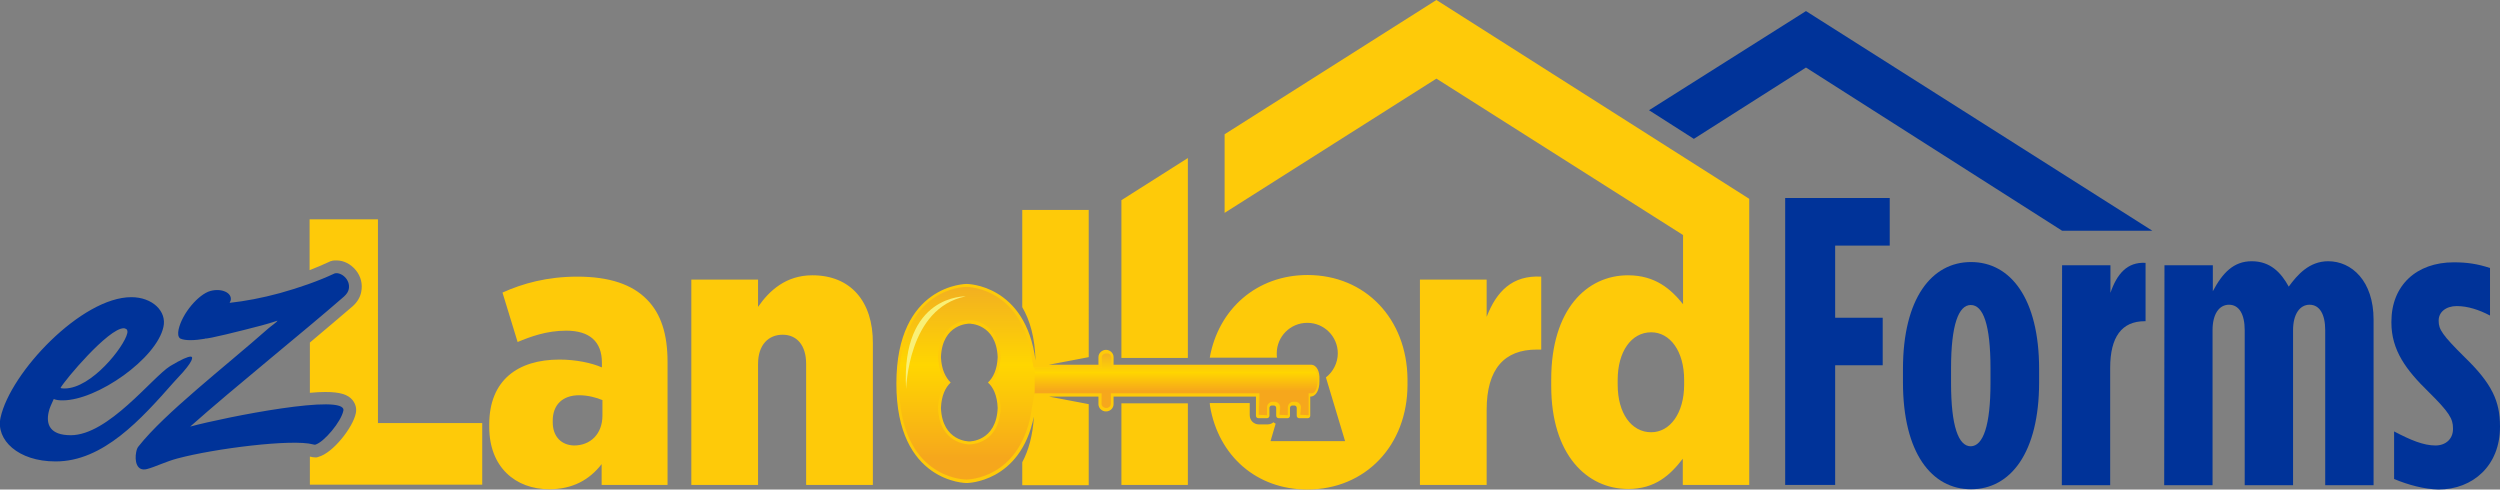
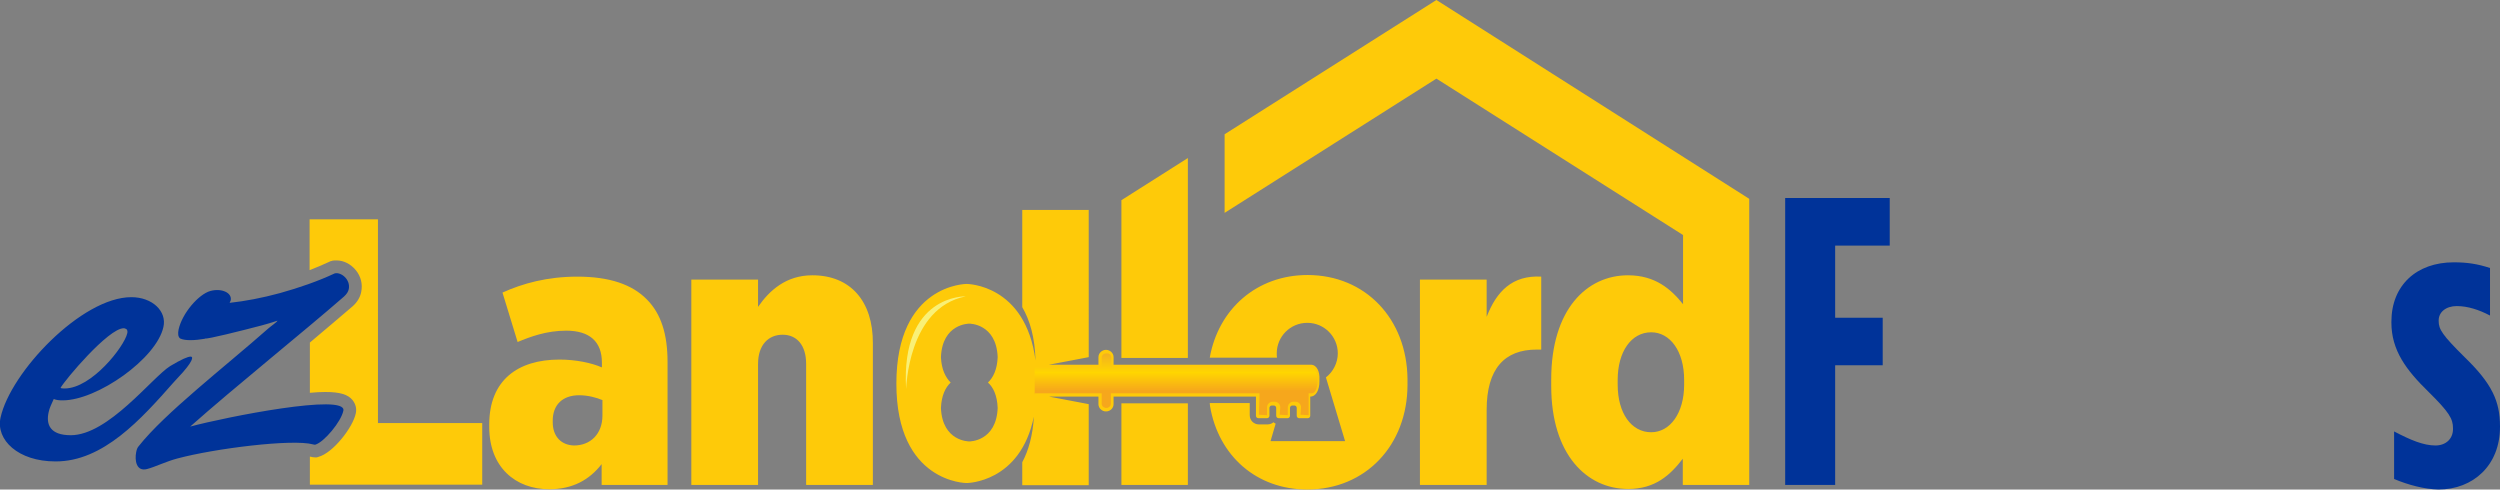
<svg xmlns="http://www.w3.org/2000/svg" version="1.1" id="Layer_1" x="0px" y="0px" viewBox="0 0 925.4 181.2" style="enable-background:new 0 0 925.4 181.2;" xml:space="preserve">
  <rect x="0" y="0" width="925.4" height="181.2" fill="#808080" stroke="none" />
  <style type="text/css">
	.st0{fill:#003399;}
	.st1{fill:#FECA09;}
	.st2{fill:url(#SVGID_1_);}
	.st3{fill:#F9F076;}
	.st4{fill:url(#SVGID_2_);}
</style>
  <g>
-     <polygon class="st0" points="668.5,4.1 610.4,40.8 627,51.4 668.5,25 763.3,85.4 763.3,85.4 781,85.4 796.7,85.4  " />
    <path class="st0" d="M64.3,141.5l3.4-3.7c2-2.3,3.2-4,3.4-5.1c0.1-0.4-0.1-0.7-0.5-0.7c-1.1,0-3.4,1-7.6,3.5   c-6.7,4.2-22.9,25.6-36.8,25.6c-7.7,0-9.2-4-8.2-8.5c0.3-1.6,1.2-3.3,1.9-4.9c1,0.4,2,0.5,3.3,0.5c12.8,0,34.8-15.5,37.3-27.2   c1.3-5.7-4-11-11.9-11c-18.3,0-44.7,27.7-48.4,44.6c-1.8,8.2,6.5,16.2,20.3,16.2C38.2,170.9,52.3,155.1,64.3,141.5z M45.8,121.5   c0.4,0,0.8,0.2,1.2,0.5c0.1,0.4,0.3,0.7,0.1,1.4c-1.1,4.9-13.2,20.4-23.2,20.4c-0.4,0-1.1,0-1.5-0.2   C23.9,140.8,40.1,121.5,45.8,121.5z M123.9,101.2c-6.2,2.9-13.1,5.3-20.3,7.3c-6.6,1.8-13,3-18.6,3.6c0.1-0.3,0.3-0.7,0.4-0.9   c0.6-2.9-3.5-4.6-7.5-3.5c-4.4,1.2-10.5,8.3-11.8,14.3c-0.3,1.5-0.2,2.7,0.6,3.3c1.9,0.9,5.6,0.7,9.1,0.1l0.1-0.1   c0.8,0.3,13.2-2.8,20.8-4.8c3.4-0.9,6-1.8,6-1.8c-0.1,0.5-2.4,2-3.4,2.9c-16.2,14.3-38.3,31.3-48,43.6c-0.5,0.6-0.7,1.2-0.9,2.2   c-0.6,3.1,0.1,7.3,4.1,6.2c3-0.8,7-2.8,11.2-3.9c13.8-3.7,42.6-7.3,50.2-5.2c0.2,0.1,0.6,0.1,0.8,0.1c3.2-0.9,9.6-8.5,10.4-12.6   c1.3-6.5-43.3,2.3-56.7,5.9c16.2-14.4,42.6-35.6,56.9-48.1c1-0.9,1.6-1.8,1.8-2.8C129.8,103.4,126.2,100.6,123.9,101.2z" />
    <path class="st1" d="M415.1,132.5h24.6v-74l-24.6,15.6V132.5z M484,101.8c-18.8,0-33,12.6-36.2,30.6h24.9c-0.1-0.5-0.1-1-0.1-1.6   c0-6.2,5-11.3,11.3-11.3s11.3,5.1,11.3,11.3c0,3.6-1.8,6.9-4.4,8.9l7.1,23.6h-27.6l1.9-6.5c-0.3-0.1-0.6-0.3-0.8-0.5   c-0.6,0.5-1.4,0.8-2.2,0.8H466c-1.9,0-3.4-1.5-3.4-3.4v-4.5h-14.8l0.1,1.1c3.1,18.4,17.2,30.9,36,30.9c21.6,0,37.1-16.4,37.1-38.8   v-2.1C520.8,118,505.4,101.8,484,101.8z M415.1,179.5h24.6v-30.2h-24.6V179.5z M531.7,0l-78.4,49.7v29.1l78.4-49.7L623,87v25.6   c-4.5-5.6-10.3-10.7-20.4-10.7c-15.2,0-28.4,12.6-28.4,38.5v2.5c0,25.4,13.2,38.1,28.5,38.1c10,0,15.6-5.2,20.2-11.2v9.7h24.6V73.6   L531.7,0z M623.4,142.4c0,10.5-5.2,17.6-12.2,17.6c-7.3,0-12.4-7-12.4-17.6v-1.8c0-10.5,5.1-17.6,12.4-17.6c7,0,12.2,7,12.2,17.6   V142.4z M550.3,117.3v-13.8h-24.7v76h24.7v-27.8c0-15.2,6.6-22.3,18.5-22.3h1.7v-27C559.8,101.8,553.9,107.9,550.3,117.3z" />
    <path class="st1" d="M213.7,102.4c-11.1,0-20.2,2.5-27.7,5.9l5.6,18.3c4.8-2,10.7-4.2,18-4.2c8.7,0,13.2,4.1,13.2,11.8v1.8   c-3.9-1.7-9.7-2.9-15.7-2.9c-15.5,0-26,7.7-26,24v1c0,14.8,9.7,23,22.2,23c8.7,0,14.9-3.5,19.4-9.3v7.7h24.4V134   c0-10.3-2.4-17.9-7.7-23.2C234,105.3,225.6,102.4,213.7,102.4z M223,153.8c0,6.9-4.5,11.1-10.5,11.1c-4.6-0.1-7.9-3.2-7.9-8.6v-0.6   c0-5.8,3.6-9.4,9.8-9.4c3.2,0,6.5,0.9,8.6,1.8L223,153.8L223,153.8z M300.7,101.9c-9.7,0-15.9,5.6-20.1,11.7v-10.1h-24.7v76h24.7   v-44.8c0-7,3.8-10.8,9.1-10.8c5.2,0,8.7,3.8,8.7,10.8v44.8h24.7v-52.4C323.2,111.6,314.9,101.9,300.7,101.9z M139.9,81.2h-25.3V100   c2.5-1,5-2,7.3-3.1l0.4-0.2l0.4-0.1c0.6-0.2,1.2-0.2,1.9-0.2c2.6,0,5.2,1.3,7.1,3.6c1.9,2.3,2.6,5.2,2,8.1c-0.4,2-1.5,3.8-3.2,5.3   c-4.4,3.8-9.9,8.4-15.8,13.4v18.6c2.1-0.2,4-0.3,5.7-0.3c5.4,0,8.4,0.9,10.1,3c1.1,1.4,1.6,3.1,1.2,4.9   c-1.1,5.3-8.5,14.7-13.8,16.1l-0.6,0.2h-0.8c-0.4,0-1.1-0.1-1.8-0.3v10.4h63.8v-22.8h-38.6V81.2z M485.2,135h-73v-2.8   c0-1.5-1.3-2.7-2.8-2.7s-2.8,1.2-2.8,2.7v2.8h-18.3l14.7-2.8V77.7h-24.6v36c2.8,4.8,4.7,11.2,4.9,19.7   c-3.7-28.3-25.5-28.3-25.5-28.3s-26,0-26,36.9c0,36.8,26,36.8,26,36.8s19.9,0,24.9-24.6c-0.4,7-2,12.6-4.3,16.9v8.5H403v-30   l-14.7-2.8h18.3v2.8c0,1.5,1.3,2.7,2.8,2.7s2.8-1.2,2.8-2.7v-2.8h52.7v7.1c0,0.5,0.4,0.9,0.9,0.9h3.2c0.5,0,0.9-0.4,0.9-0.9V151   c0-0.5,0.4-0.9,0.9-0.9h0.7c0.5,0,0.9,0.4,0.9,0.9v2.9c0,0.5,0.4,0.9,0.9,0.9h3.3c0.5,0,0.9-0.4,0.9-0.9V151c0-0.5,0.4-0.9,0.9-0.9   h0.7c0.5,0,0.9,0.4,0.9,0.9v2.9c0,0.5,0.4,0.9,0.9,0.9h3.2c0.5,0,0.9-0.4,0.9-0.9v-7.1c2.2,0,3.4-2.5,3.4-5.6v-0.6   C488.6,137.5,487.4,135,485.2,135z M369.3,151c-0.5,12.5-10.5,12.4-10.5,12.4s-10,0.1-10.5-12.4c0.2-4.7,1.7-7.6,3.6-9.4   c-1.8-1.8-3.4-4.7-3.6-9.4c0.5-12.5,10.5-12.4,10.5-12.4s10-0.1,10.5,12.4c-0.2,4.7-1.7,7.6-3.6,9.4   C367.6,143.3,369.1,146.2,369.3,151z" />
    <g>
      <path class="st0" d="M660.8,73.3h38.7v17.6h-20.2v26.7h17.6v17.6h-17.6v44.3h-18.5V73.3z" />
-       <path class="st0" d="M704.4,141.5v-4.9c0-26.1,10.6-39.6,25.2-39.6s25.2,13.5,25.2,39.6v4.9c0,26.1-10.6,39.6-25.2,39.6    S704.4,167.6,704.4,141.5z M736.8,141.8v-5.5c0-16.1-2.7-23.4-7.3-23.4c-4.5,0-7.3,7.3-7.3,23.4v5.5c0,15.8,2.7,23.4,7.3,23.4    C734.1,165.1,736.8,157.5,736.8,141.8z" />
-       <path class="st0" d="M763.3,98.2h17.9v10.2c2.4-7,6.2-11.5,13-11.1v21.6h-0.3c-8.5,0-12.8,5.8-12.8,17.3v43.4h-17.9L763.3,98.2    L763.3,98.2z" />
-       <path class="st0" d="M801.2,98.2h17.9v9.6c3.6-6.8,7.7-11.1,14.4-11.1c6.8,0,10.8,4.1,13.7,9.4c3.2-4.4,7.6-9.4,14.6-9.4    c8.7,0,16.8,7.3,16.8,21.6v61.3h-17.9v-57.4c0-5.9-2.1-9.4-5.8-9.4c-3.6,0-6.1,3.5-6.1,9.4v57.4h-17.9v-57.4    c0-5.9-2.1-9.4-5.8-9.4s-6.1,3.5-6.1,9.4v57.4h-17.9L801.2,98.2L801.2,98.2z" />
      <path class="st0" d="M886.2,177.3v-17.6c6.1,3.2,10.9,5.2,15.3,5.2c3.8,0,6.5-2.4,6.5-6.1v-0.3c0-3.5-1.4-5.9-9.1-13.5    c-8.2-8-13.7-15.3-13.7-25.6v-0.3c0-13.5,9.3-22,23.1-22c5,0,8.8,0.6,13.4,2.1v17.6c-4-2.1-8.2-3.5-12.3-3.5s-6.7,2.3-6.7,5.3v0.3    c0,3,1.4,5.2,9.7,13.4c10,9.7,13,16.2,13,25.5v0.3c0,14.1-9.9,23.1-22.8,23.1C897.5,181.1,891.4,179.5,886.2,177.3z" />
    </g>
    <linearGradient id="SVGID_1_" gradientUnits="userSpaceOnUse" x1="410.194" y1="249.5" x2="410.194" y2="312.69" gradientTransform="matrix(1 0 0 -1 0 419.2)">
      <stop offset="0" style="stop-color:#F6A71C" />
      <stop offset="0.545" style="stop-color:#FFD600" />
      <stop offset="1" style="stop-color:#F2B021" />
    </linearGradient>
-     <path class="st2" d="M381.5,153.9c-4.8,23.3-23,23.6-23.8,23.6c-1,0-24.9-0.5-24.9-35.6c0-35.2,23.9-35.7,24.9-35.7   c0.9,0,20.9,0.4,24.4,27.3l0.5,2.6h25.2v-3.9c0-0.8,0.8-1.5,1.7-1.5s1.7,0.7,1.7,1.5v3.9h74.1c1.5,0,2.2,2.3,2.2,4.4v0.6   c0,2.1-0.7,4.4-2.2,4.4h-1.1v8.2l-3-0.2l0.2-2.7c0-1.1-0.9-2.1-2.1-2.1h-0.7c-1.1,0-2.1,0.9-2.1,2.1v2.9l-3-0.2l0.2-2.7   c0-1.1-0.9-2.1-2.1-2.1h-0.7c-1.1,0-2.1,0.9-2.1,2.1v2.9l-3-0.2l0.2-6.8v-1.1h-55v3.9c0,0.8-0.8,1.5-1.7,1.5   c-0.9,0-1.7-0.7-1.7-1.5v-3.9h-24.7L381.5,153.9z M358.8,164.5c0.5,0,11.1-0.1,11.6-13.5c-0.2-4-1.2-7.2-3.2-9.5   c1.9-2.3,3-5.5,3.2-9.4c-0.5-10.8-7.8-13.6-11.6-13.6s-11.2,2.8-11.6,13.5c0.2,4,1.2,7.2,3.2,9.5c-1.9,2.3-3,5.5-3.2,9.4   C347.7,164.3,358.3,164.5,358.8,164.5L358.8,164.5L358.8,164.5L358.8,164.5z" />
    <path class="st3" d="M357.5,109.7c0,0-24.1-0.8-22.1,34.3C335.5,144,335.9,114,357.5,109.7z" />
    <linearGradient id="SVGID_2_" gradientUnits="userSpaceOnUse" x1="435.394" y1="267.893" x2="435.394" y2="288.344" gradientTransform="matrix(1 0 0 -1 0 419.2)">
      <stop offset="0.323" style="stop-color:#F6A71C" />
      <stop offset="0.656" style="stop-color:#FFD600" />
      <stop offset="1" style="stop-color:#F2B021" />
    </linearGradient>
    <path class="st4" d="M407.8,132.3v3.9H383v9.9l0.1-0.5h24.7v3.9c0,0.8,0.8,1.5,1.7,1.5s1.7-0.7,1.7-1.5v-3.9h55v1.1l-0.2,6.8l3,0.2   v-2.9c0-1.1,0.9-2.1,2.1-2.1h0.7c1.1,0,2.1,0.9,2.1,2.1l-0.2,2.7l3,0.2v-2.9c0-1.1,0.9-2.1,2.1-2.1h0.7c1.1,0,2.1,0.9,2.1,2.1   l-0.2,2.7l3,0.2v-8.1h1.1c1.5,0,2.2-2.3,2.2-4.4v-0.6c0-2.1-0.7-4.4-2.2-4.4h-74.1v-3.9c0,0-0.1-1.5-1.7-1.5   C407.8,130.8,407.8,132.3,407.8,132.3z" />
  </g>
</svg>